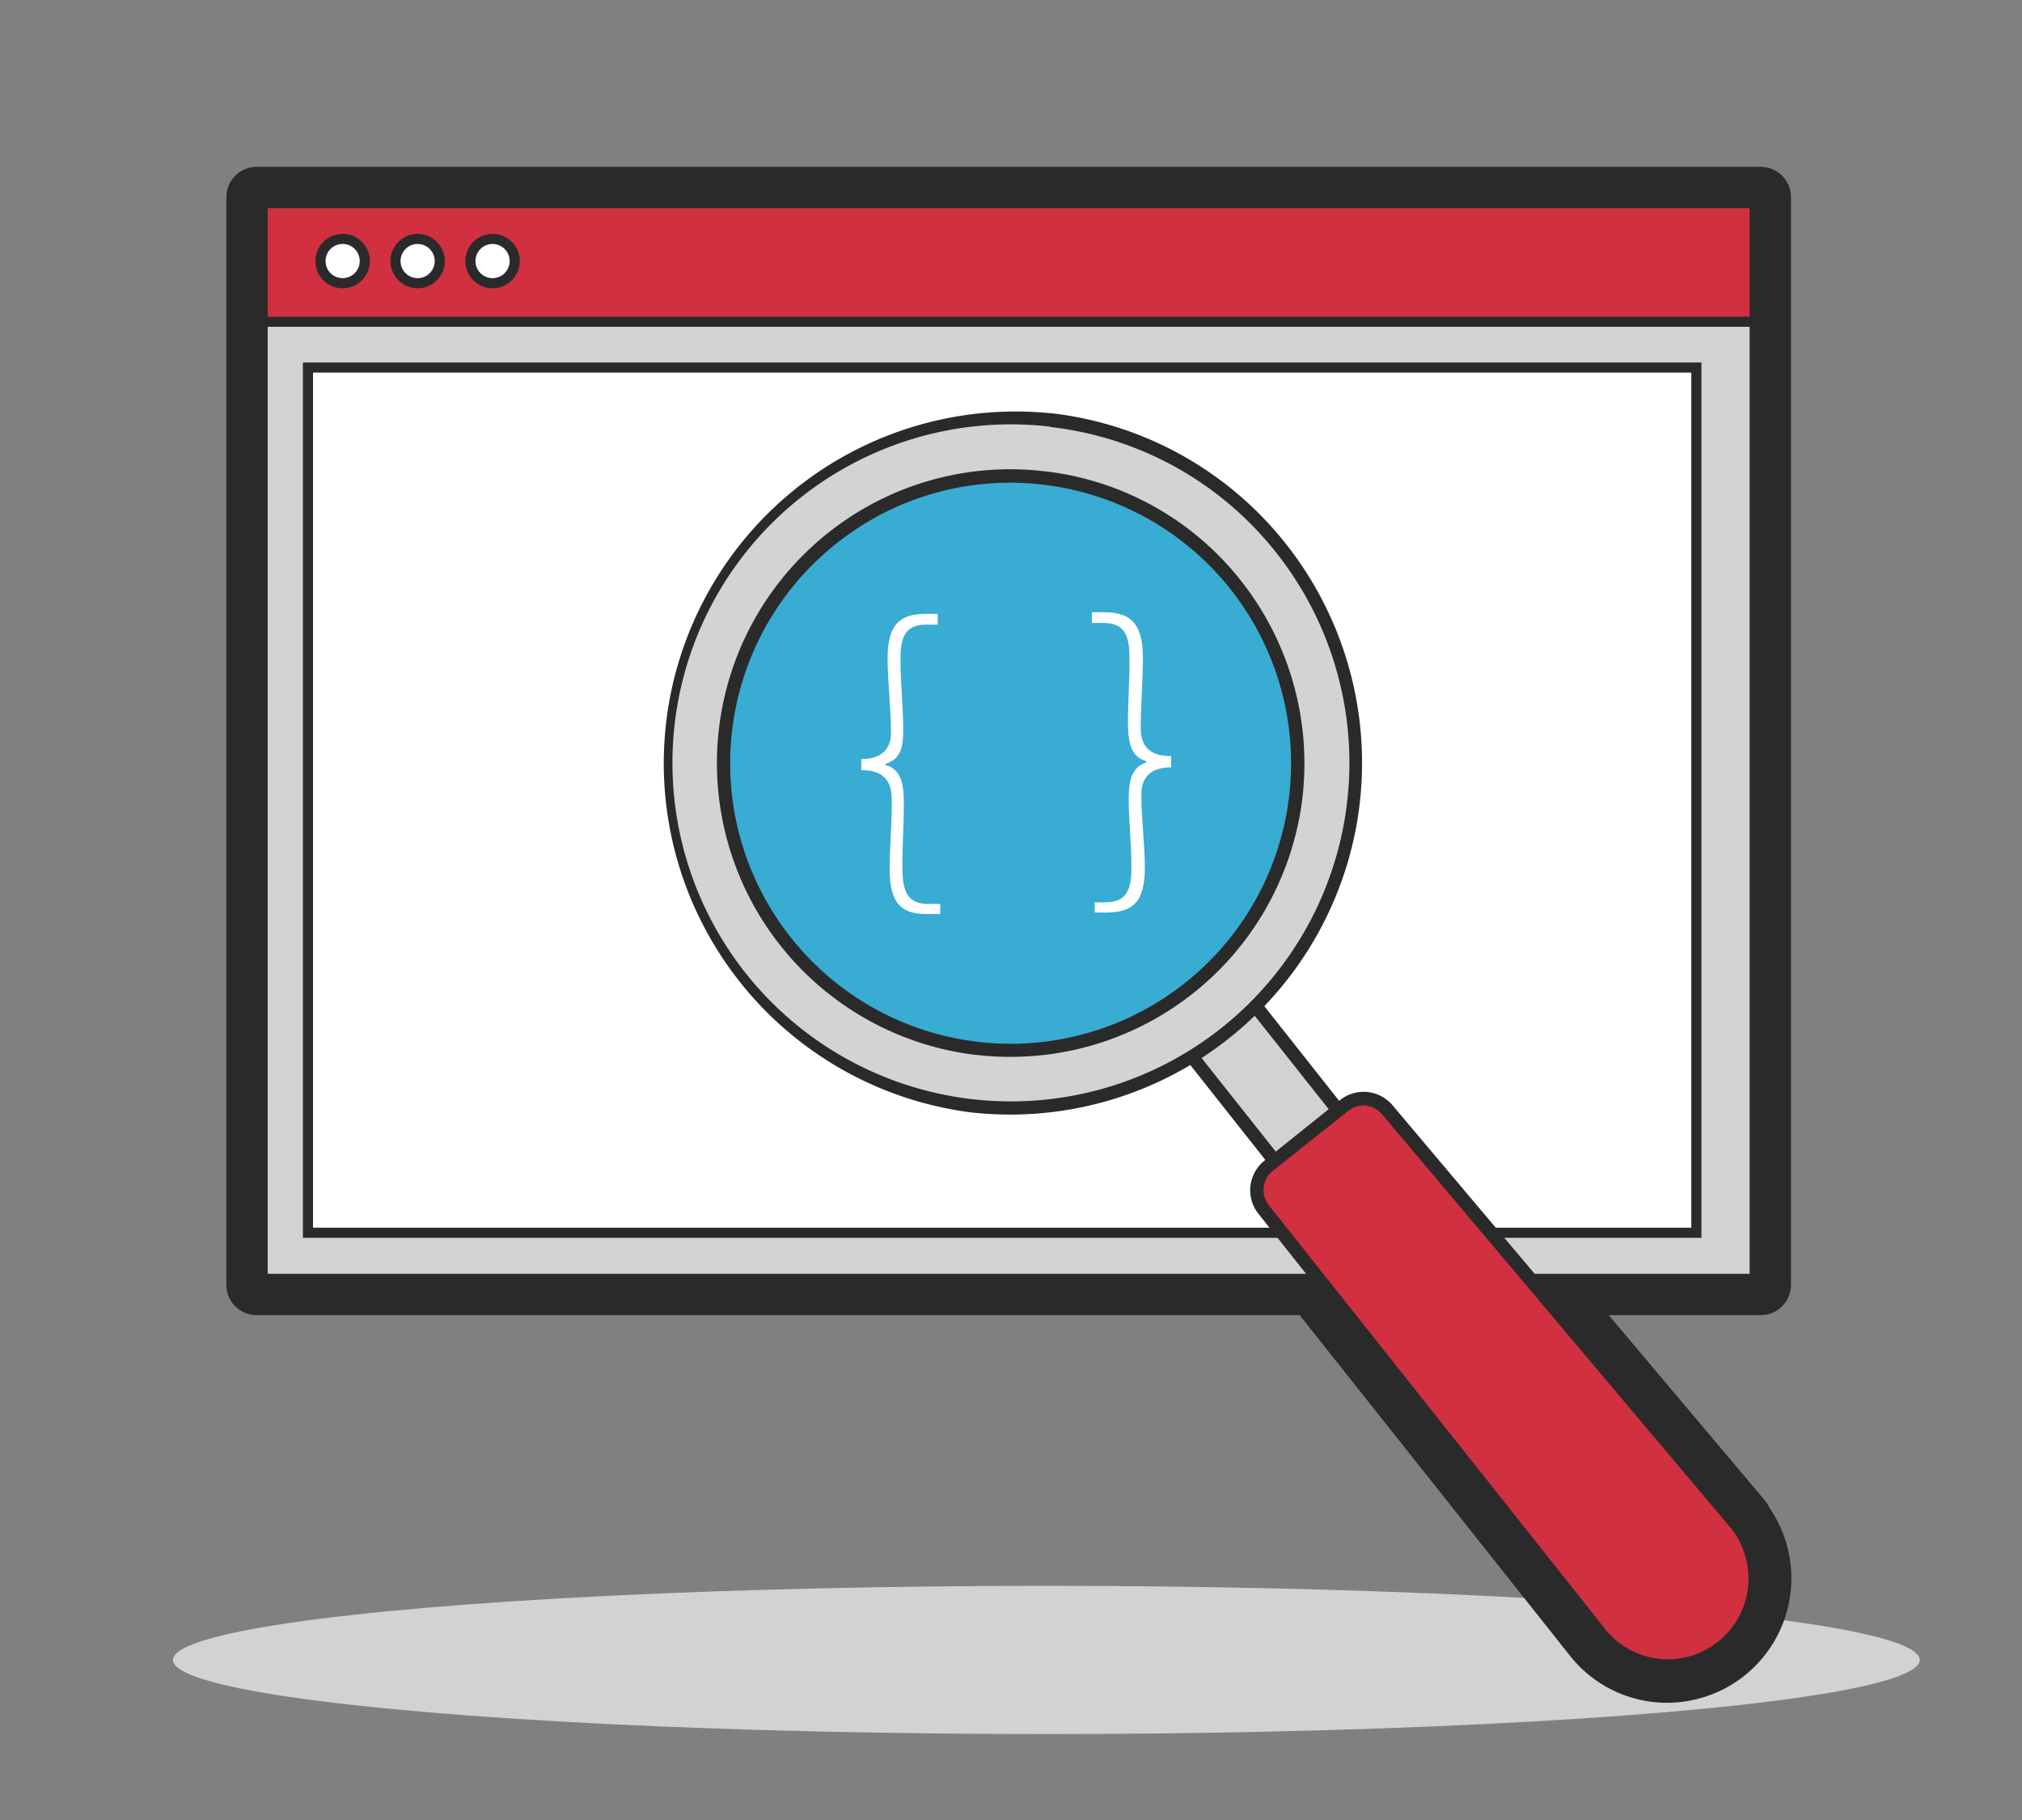
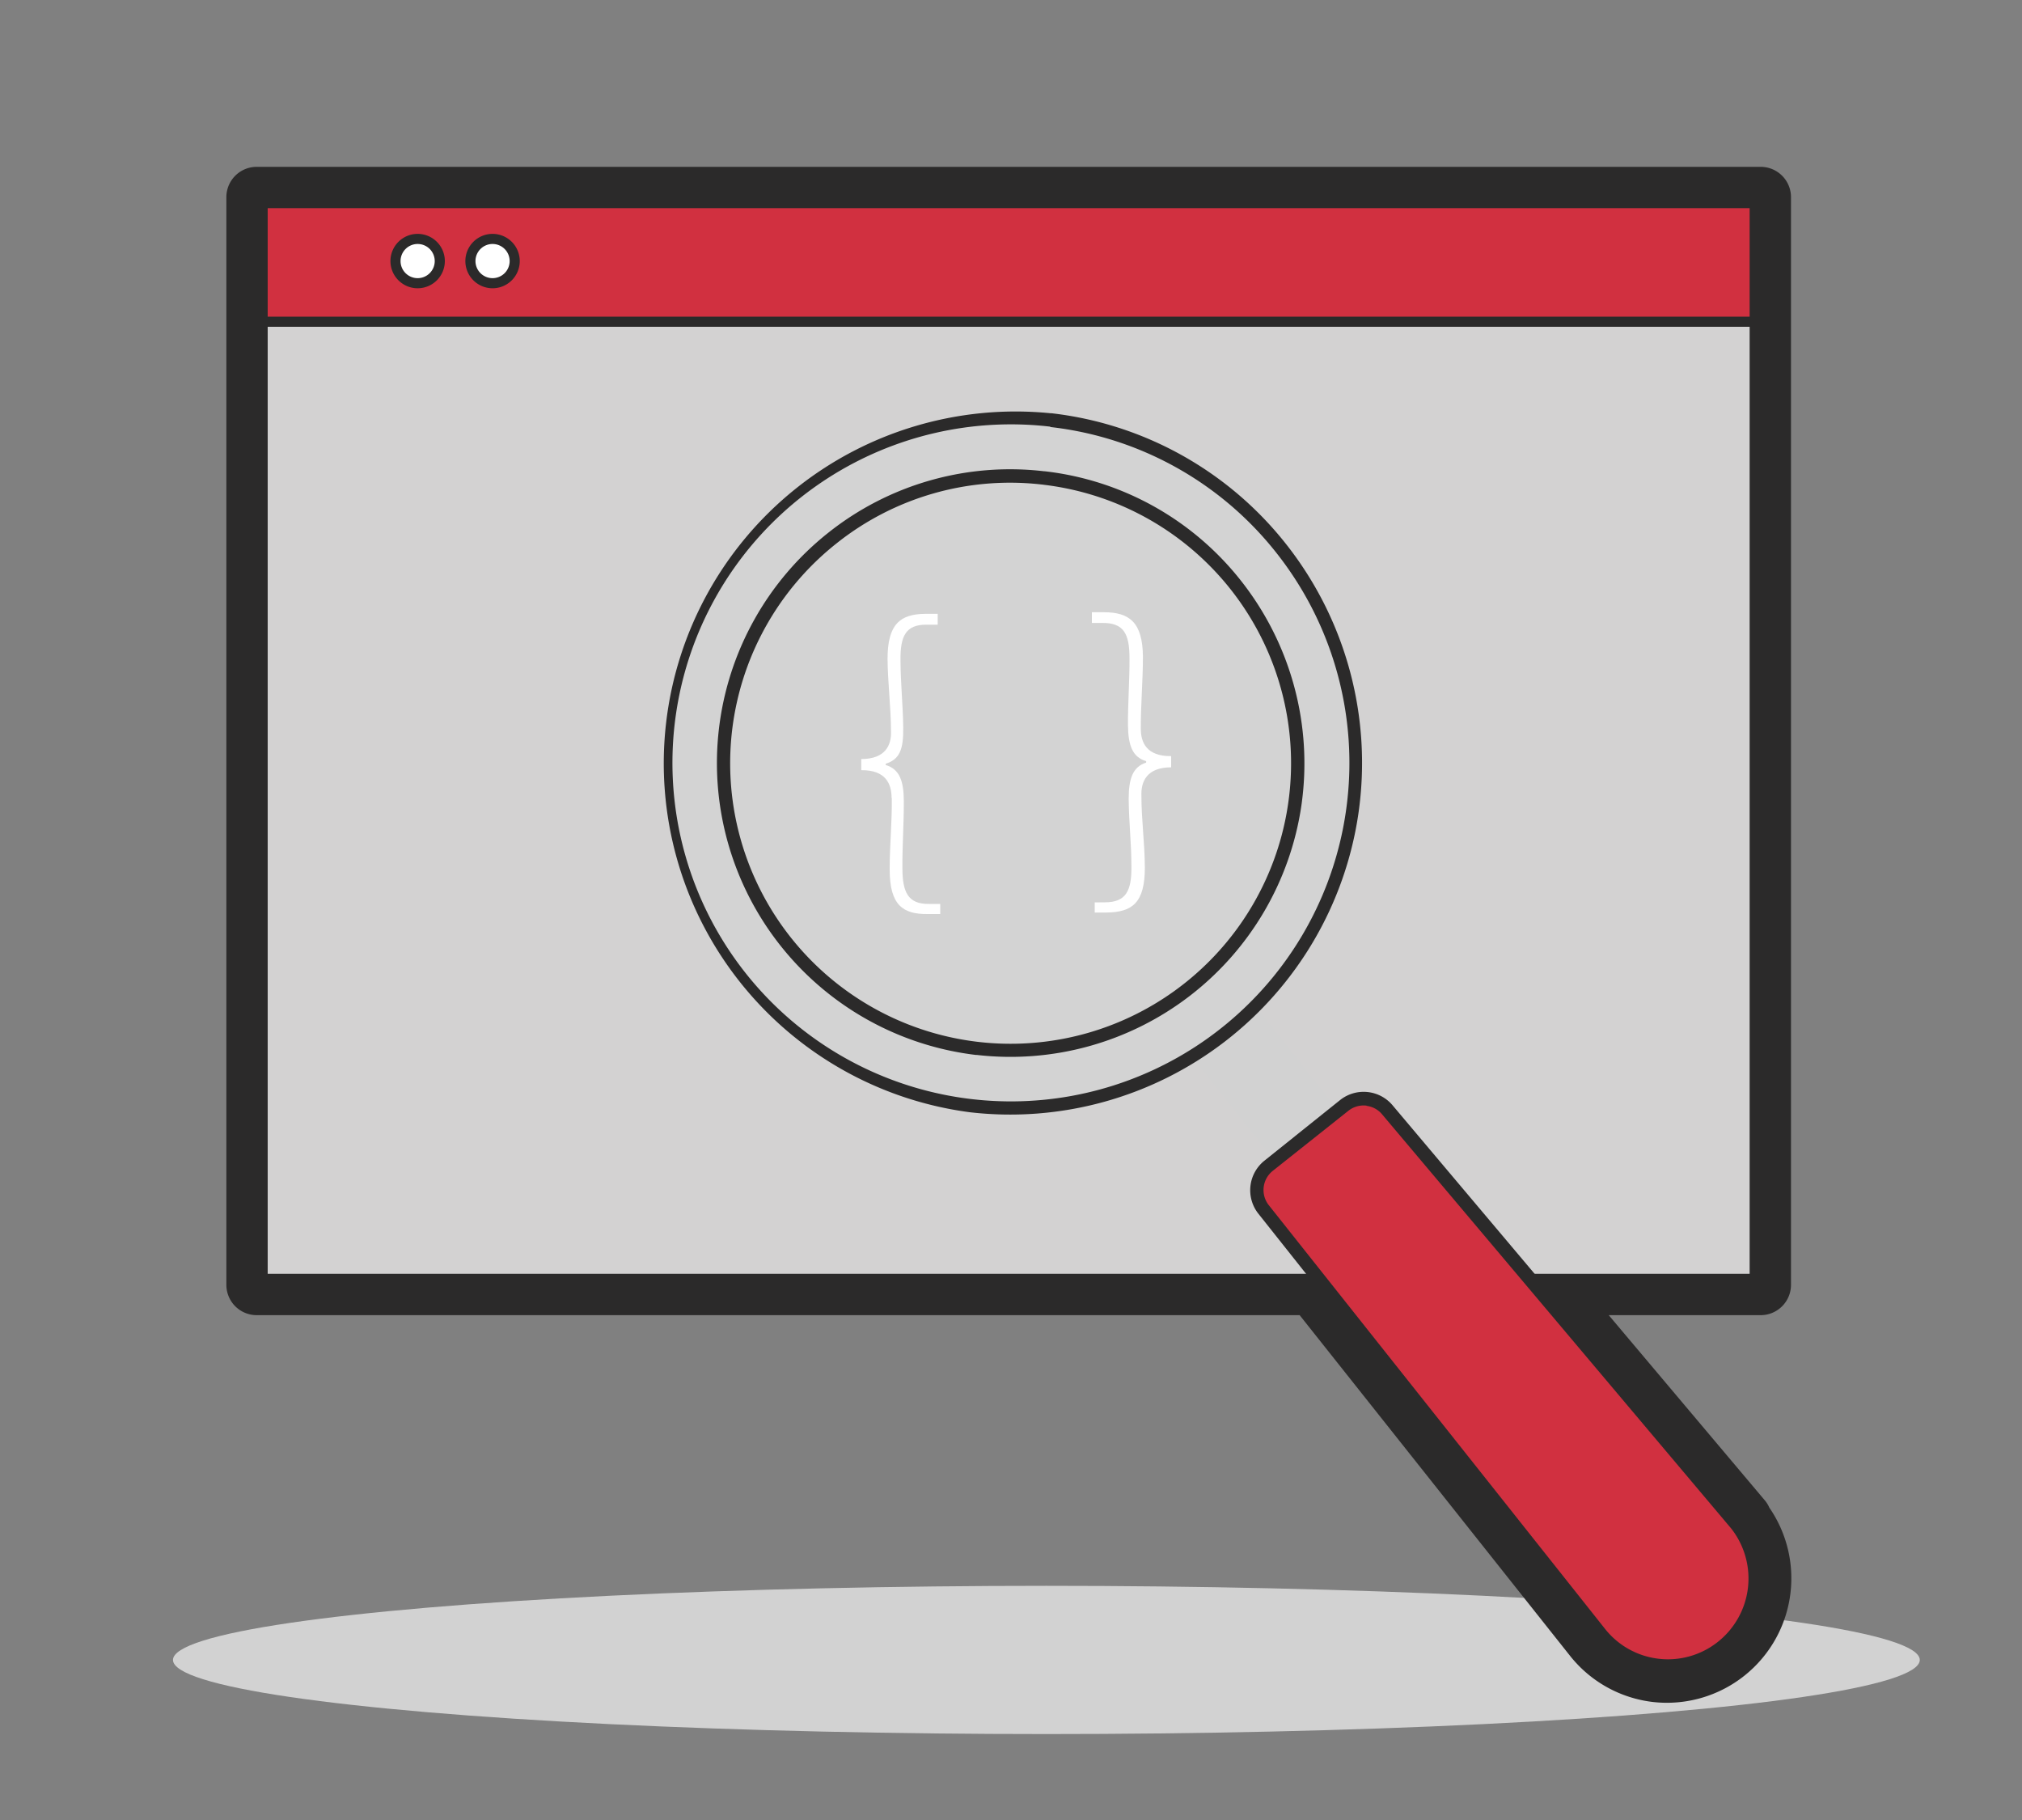
<svg xmlns="http://www.w3.org/2000/svg" id="Layer_1" data-name="Layer 1" viewBox="0 0 200 180">
  <rect x="0" y="0" width="200" height="180" fill="#808080" stroke="none" />
  <defs>
    <style>.cls-1{fill:#d2d2d2;}.cls-2,.cls-7{fill:#2b2a2a;}.cls-2,.cls-3,.cls-4,.cls-5,.cls-6{stroke:#2b2a2a;}.cls-2{stroke-linejoin:round;stroke-width:6px;}.cls-3{fill:#d3d2d2;}.cls-3,.cls-4,.cls-5,.cls-6{stroke-miterlimit:10;}.cls-11,.cls-4{fill:#fff;}.cls-10,.cls-5{fill:#d13040;}.cls-6{fill:none;}.cls-8{fill:#d3d3d3;}.cls-9{fill:#38acd2;}</style>
  </defs>
  <title>scanning-icon - scan copy</title>
  <ellipse class="cls-1" cx="103.5" cy="164.17" rx="86.39" ry="7.33" />
  <path class="cls-2" d="M172.26,150.31l-19.59-23.24h21.48V19.5H25.39V127.07H130l27.64,34.82a9.27,9.27,0,0,0,6.21,3.46h0a9.31,9.31,0,0,0,8.35-15Z" />
  <g id="Artwork_47" data-name="Artwork 47">
    <rect class="cls-3" x="25.97" y="25.21" width="147.61" height="101.28" />
-     <rect class="cls-4" x="30.46" y="36.35" width="137.33" height="85.57" />
    <rect class="cls-5" x="25.97" y="20.08" width="147.61" height="11.74" />
-     <path class="cls-4" d="M36.08,25.82a2.19,2.19,0,1,1-2.18-2.19,2.18,2.18,0,0,1,2.18,2.19" />
    <path class="cls-4" d="M43.5,25.82a2.19,2.19,0,1,1-2.19-2.19,2.19,2.19,0,0,1,2.19,2.19" />
    <path class="cls-4" d="M50.91,25.82a2.19,2.19,0,1,1-2.19-2.19,2.19,2.19,0,0,1,2.19,2.19" />
    <rect class="cls-6" x="25.96" y="20.07" width="147.62" height="106.42" />
  </g>
  <rect class="cls-1" x="120.47" y="98.09" width="8.03" height="16.5" transform="translate(-39.13 100.42) rotate(-38.43)" />
-   <path class="cls-7" d="M126.36,116.24l-11.07-14,7.32-5.82,11.07,14Zm-9.22-13.76,9.43,11.9,5.26-4.17-9.43-11.9Z" />
  <path class="cls-8" d="M126.7,54.26a34.13,34.13,0,1,1-47.95-5.52,34.14,34.14,0,0,1,48,5.52" />
  <path class="cls-7" d="M95.91,110a34.8,34.8,0,0,1,8-69.13H104a34.57,34.57,0,0,1,23.2,12.93h0a34.92,34.92,0,0,1,7.16,26.68A34.8,34.8,0,0,1,95.91,110Zm8-67.81h-.08a33.48,33.48,0,1,0,22.39,12.45h0A33.22,33.22,0,0,0,103.87,42.23Z" />
-   <path class="cls-9" d="M82.31,53.23a28.4,28.4,0,1,0,39.89,4.59,28.39,28.39,0,0,0-39.89-4.59" />
  <path class="cls-7" d="M96.57,104.34A29.07,29.07,0,0,1,81.9,52.71h0a28.89,28.89,0,0,1,21.39-6.1h.06a28.86,28.86,0,0,1,19.37,10.79,29.16,29.16,0,0,1,6,22.29,29.08,29.08,0,0,1-32.14,24.64Zm6.63-56.41h-.07a27.53,27.53,0,0,0-20.41,5.83h0a27.74,27.74,0,1,0,20.48-5.82Z" />
  <path class="cls-10" d="M170.35,162.88h0a8.65,8.65,0,0,1-12.15-1.4L125,119.59a3.07,3.07,0,0,1,.52-4.29l7.49-6a3.08,3.08,0,0,1,4.3.47l34.48,40.91a8.65,8.65,0,0,1-1.4,12.15" />
  <path class="cls-7" d="M163.89,165.35a9.27,9.27,0,0,1-6.21-3.46L124.44,120a3.74,3.74,0,0,1,.63-5.21l7.49-6a3.74,3.74,0,0,1,5.22.57l34.48,40.9a9.31,9.31,0,0,1-8.35,15Zm-28.72-56a2.41,2.41,0,0,0-1.79.5l-7.49,5.95a2.42,2.42,0,0,0-.41,3.37l33.24,41.88a7.92,7.92,0,0,0,5.32,3h0a7.93,7.93,0,0,0,5.88-1.67h0a8,8,0,0,0,1.3-11.23l-34.48-40.9A2.38,2.38,0,0,0,135.17,109.37Z" />
  <path class="cls-11" d="M88.19,78.94c0-1.42-.58-2.79-3-2.77v-1.1c2.41,0,3-1.41,2.94-2.76,0-2.21-.32-4.8-.34-7.15,0-3.41,1.23-4.43,3.72-4.45h1.24v1.07H91.62c-2,0-2.58,1.09-2.55,3.51,0,2.11.24,4.45.27,6.63S89,75.1,87.61,75.53v.13c1.38.41,1.78,1.61,1.79,3.58,0,2.49-.16,4.39-.14,6.63,0,2.42.59,3.55,2.62,3.53H93v1l-1.24,0C89.3,90.43,88,89.51,88,86c0-2.55.24-4.7.21-7.08" />
  <path class="cls-11" d="M109.29,89.24c2.11,0,2.65-1.17,2.62-3.58,0-2.25-.24-4.15-.27-6.63,0-2,.39-3.18,1.73-3.61v-.14c-1.35-.4-1.78-1.54-1.8-3.57s.17-4.53.15-6.64c0-2.41-.59-3.48-2.69-3.46H108V60.55h1.17c2.56,0,3.84,1,3.88,4.38,0,2.35-.23,5-.21,7.16,0,1.34.58,2.72,3,2.69v1.11c-2.41,0-3,1.41-2.94,2.83,0,2.38.32,4.52.34,7.07,0,3.49-1.23,4.43-3.79,4.46h-1.17v-1Z" />
</svg>